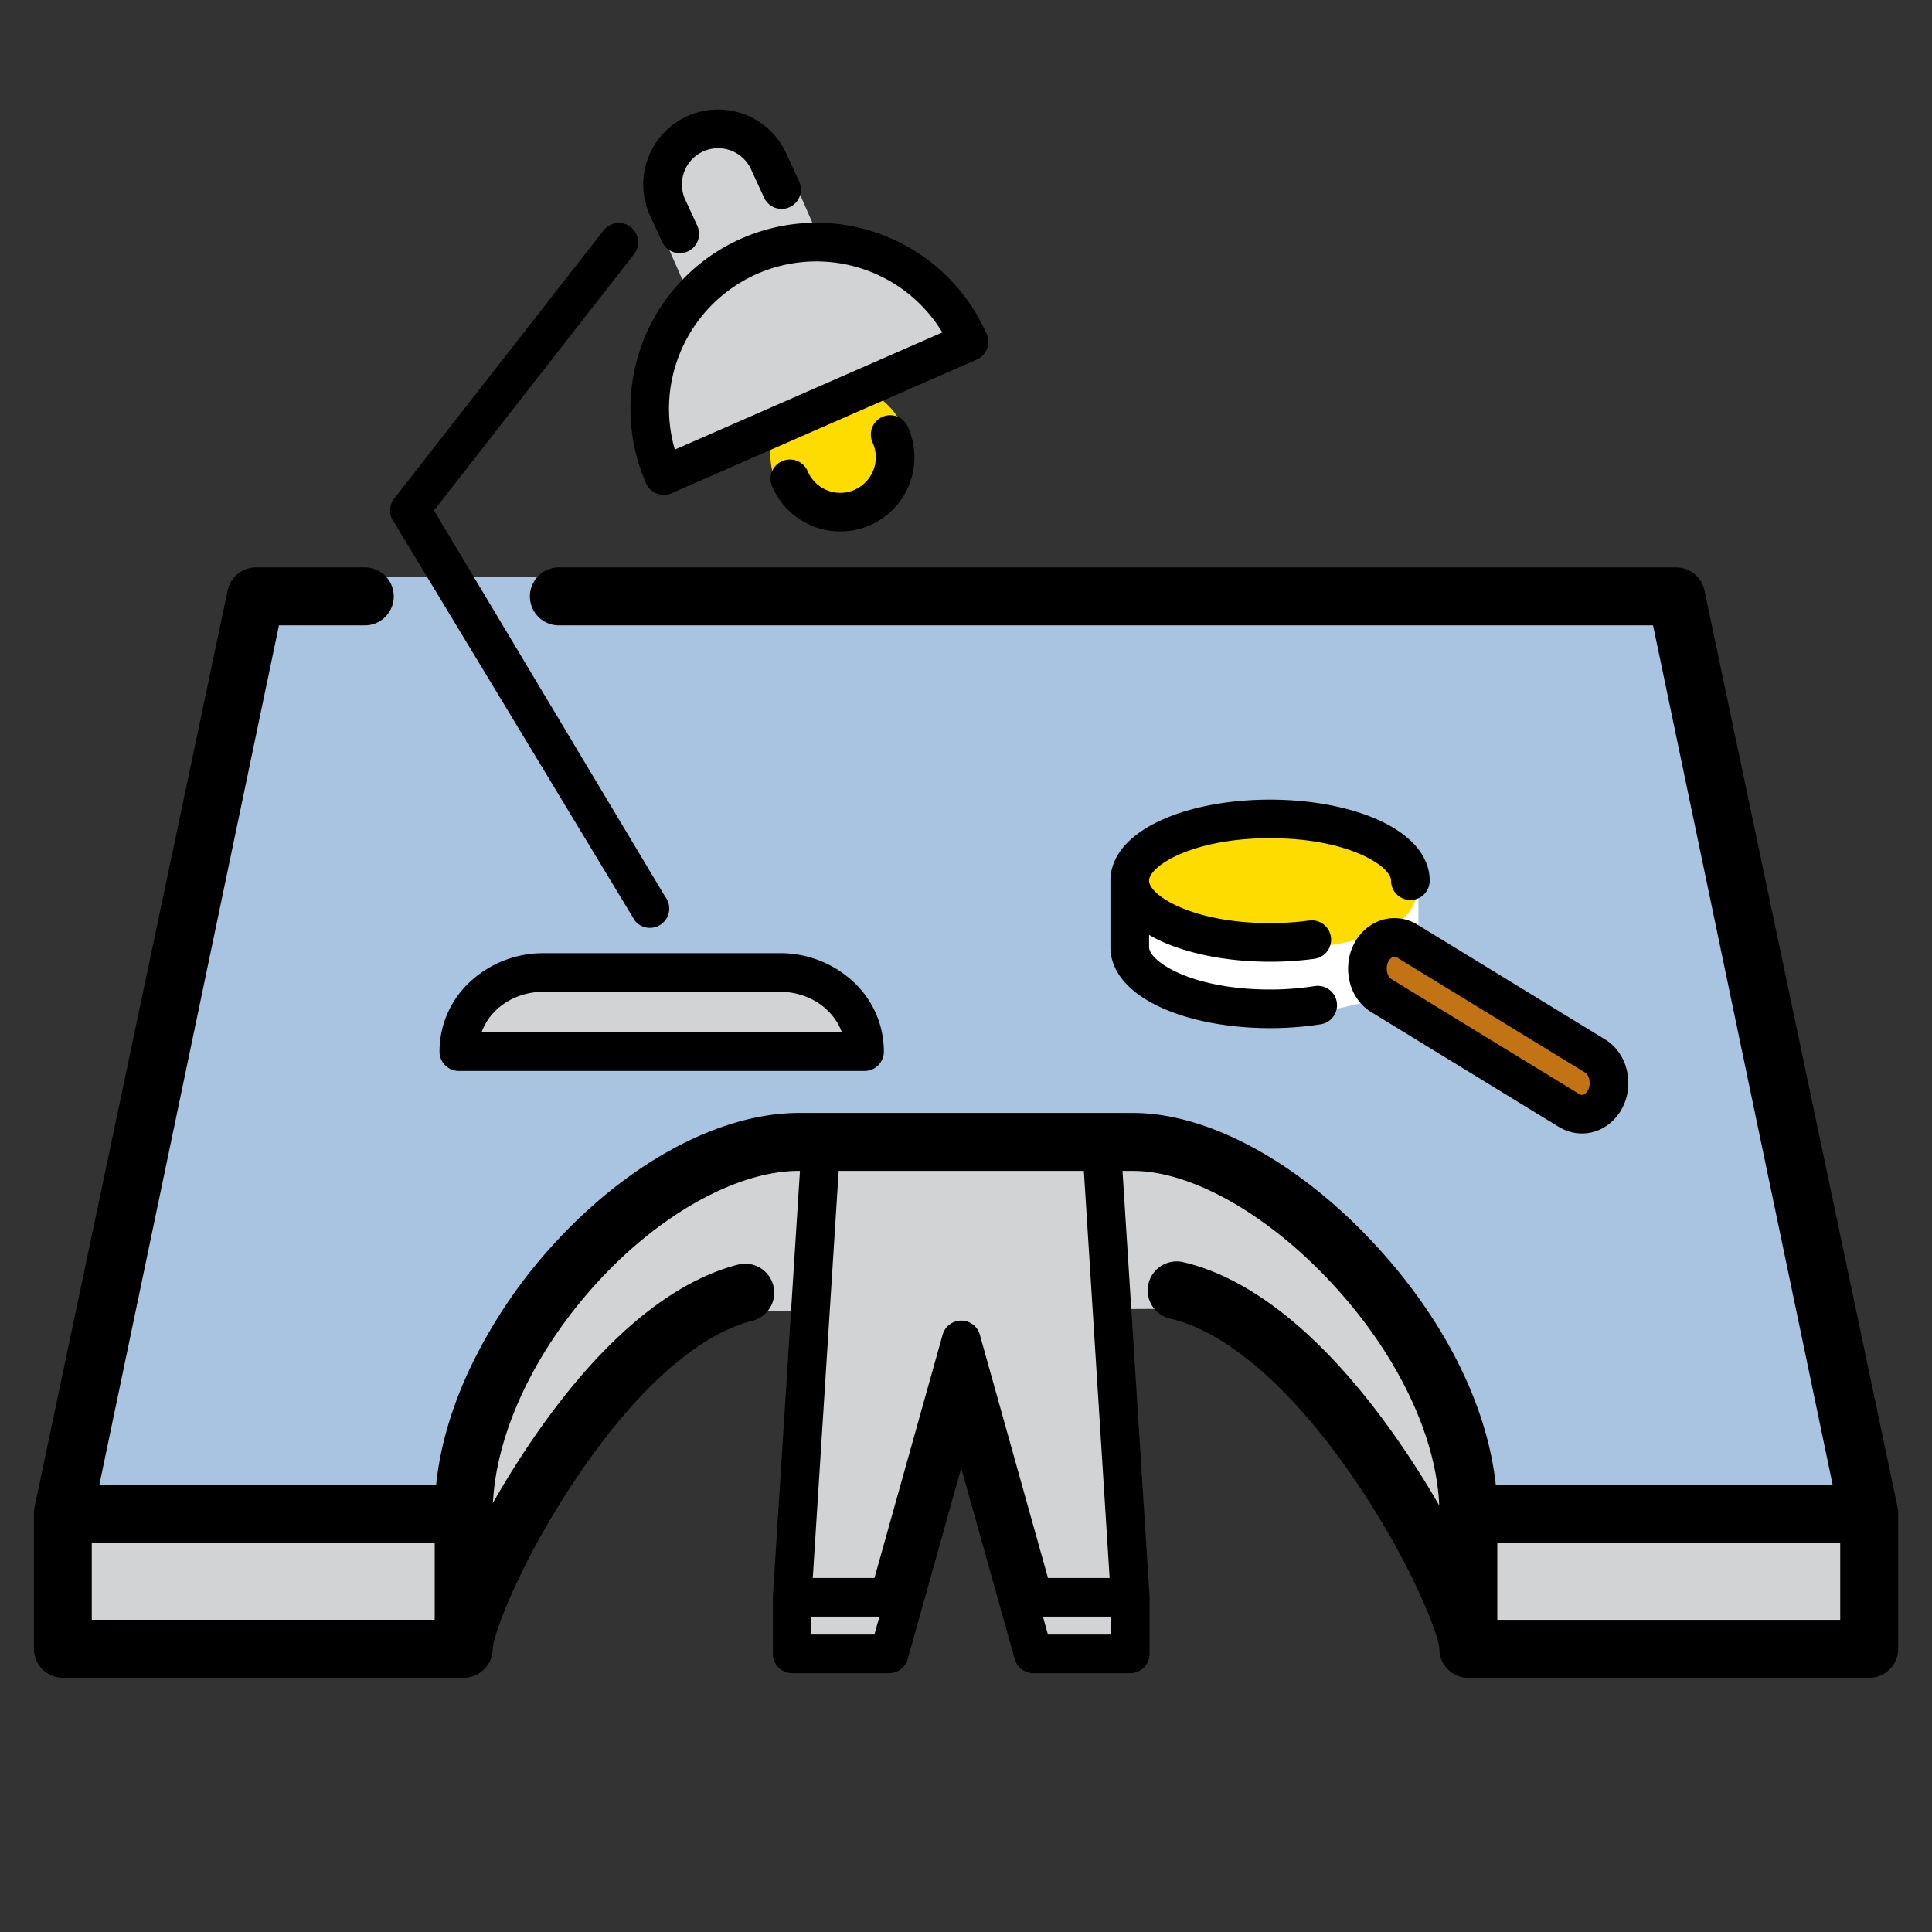
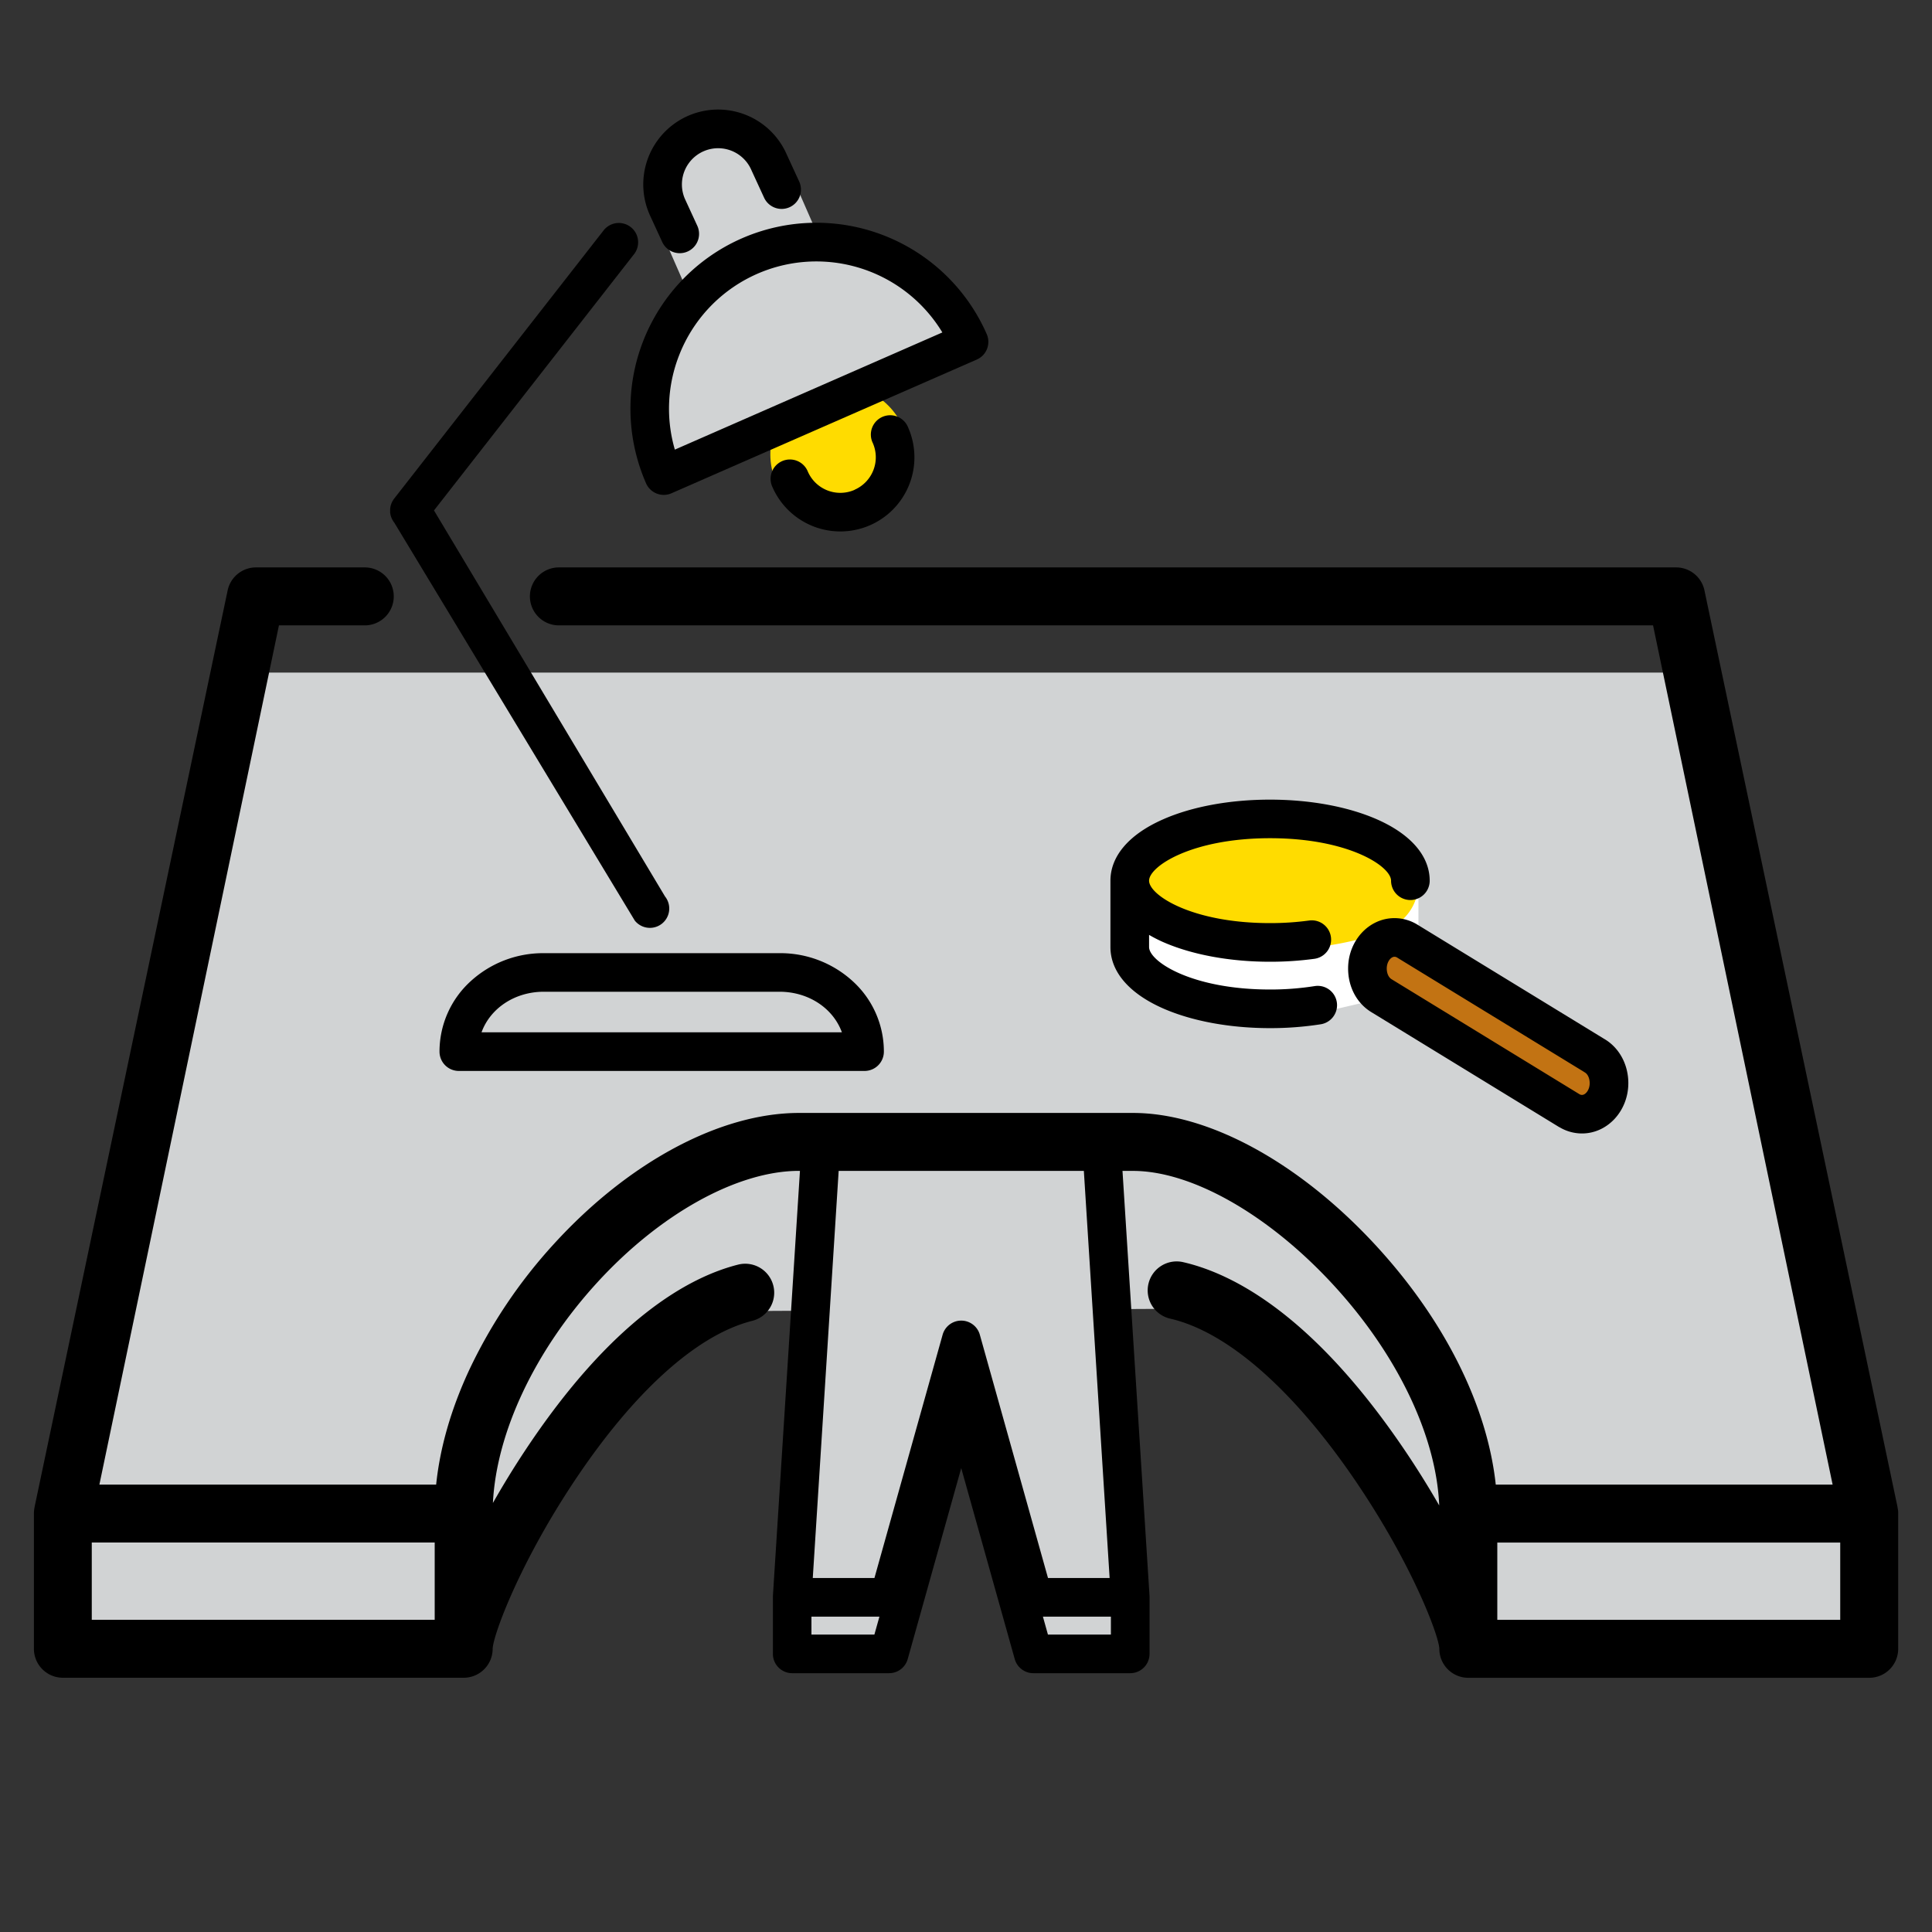
<svg xmlns="http://www.w3.org/2000/svg" id="Layer_1" data-name="Layer 1" width="1000" height="1000" viewBox="0 0 1000 1000">
  <rect x="0" y="0" width="1000" height="1000" fill="#333333" stroke="none" />
  <path d="M757.56,862.87a10,10,0,0,1-10-10c0-8.31-15.57-47.42-44.09-89.43-32.49-47.85-67.18-78.34-97.82-86L384.53,678.6c-29.69,8-63.2,38.35-94.51,85.64-27.51,41.56-42.52,80.35-42.52,88.63a10,10,0,0,1-10,10H30a10,10,0,0,1-10-10v-70a9.82,9.82,0,0,1,.27-2.29l100-424.74a10,10,0,0,1,9.73-7.71H865a10,10,0,0,1,9.73,7.71l100,424.74a9.82,9.82,0,0,1,.27,2.29v70a10,10,0,0,1-10,10Z" style="fill: #d1d3d4" />
  <path d="M500.52,175.25a86.23,86.23,0,1,0-158,69.19Z" style="fill: #d1d3d4" />
  <path d="M343.56,122.81a36.77,36.77,0,0,1,18.91-48.39,36.39,36.39,0,0,1,14.73-3.1,36.76,36.76,0,0,1,33.67,22l10.65,24.32-67.31,29.48Z" style="fill: #d1d3d4" />
  <path d="M352.33,123.59l-7.44-17a28.74,28.74,0,1,1,52.65-23.06l7.44,17Z" style="fill: #d1d3d4" />
  <polygon points="424.95 591.54 409.95 857.25 460.11 857.25 497.45 724.02 534.78 857.25 584.95 857.25 569.95 591.54 424.95 591.54" style="fill: #d1d3d4" />
-   <path d="M757.56,793.43a10,10,0,0,1-10-10c0-38.39-21.34-84.26-57.07-122.7-34.22-36.8-75-59.67-106.52-59.67H411.08c-33.76,0-74.26,22.28-108.32,59.6-34.6,37.91-55.26,83.81-55.26,122.77a10,10,0,0,1-10,10H30a10,10,0,0,1-9.79-12.06l100-474.74a10,10,0,0,1,9.79-7.94H865a10,10,0,0,1,9.78,7.94l100,474.74A10,10,0,0,1,965,793.43Z" style="fill: #a8c4e0" />
  <path d="M818,581a17.67,17.67,0,0,1-9.06-2.53l-97.28-59.55a17.77,17.77,0,0,1-1.5-1l-27.81,6.49-.35.07a163.44,163.44,0,0,1-25.45,1.95c-20.08,0-39-3.47-53.37-9.78-15.64-6.89-24.26-16.54-24.26-27.18V455.12c0-10.64,8.62-20.29,24.26-27.18,14.34-6.3,33.29-9.78,53.37-9.78s39,3.48,53.37,9.78c15.64,6.89,24.26,16.54,24.26,27.18v29.42l92.74,56.77C833.12,544.86,837,552,837,559.93,837,571.55,828.45,581,818,581Z" style="fill: #fff" />
  <path d="M656.5,492.07c-20.08,0-39-3.47-53.37-9.78-15.64-6.88-24.26-16.53-24.26-27.17s8.62-20.29,24.26-27.18c14.34-6.3,33.29-9.78,53.37-9.78s39,3.48,53.37,9.78c15.5,6.82,24.1,16.36,24.26,26.88a25.93,25.93,0,0,1-14,25.26c-13.75,7.49-39.45,10.31-41.44,10.52A164.31,164.31,0,0,1,656.5,492.07Z" style="fill: #ffdc00" />
  <path d="M811.45,574.18A12.63,12.63,0,0,0,818,576c7.75,0,14-7.2,14-16.07,0-6.34-3-11.69-7.65-14.31l-96.5-59.06a12.62,12.62,0,0,0-6.9-2.07c-7.75,0-14,7.19-14,16.07,0,6.17,2.86,11.41,7.32,14.1Z" style="fill: #c27313" />
  <path d="M395.48,505.86c24.31,0,44,13,44,36h-210c0-22.93,19.71-36,44-36Z" style="fill: #fff" />
  <circle cx="434.48" cy="235.19" r="35.76" style="fill: #ffdc00" />
  <path d="M395.48,506.38c24.31,0,44,13,44,36h-210c0-22.93,19.71-36,44-36Z" style="fill: #d1d3d4" />
  <g>
    <path d="M982.5,783.4c0-.12,0-.23,0-.35,0-.43,0-.86-.08-1.28,0-.15,0-.3-.06-.44-.06-.4-.13-.8-.21-1.19l0-.14-100-474.74a15,15,0,0,0-14.6-11.57H289.28a15,15,0,0,0,0,30H855.62l92.94,444.74H774.2c-4.45-41.24-26.84-85.89-62.93-124.72-39.38-42.36-86-67.65-124.83-67.65H413.56c-40.68,0-88.08,25.33-126.8,67.75a262.13,262.13,0,0,0-44.13,65.79c-9.26,20.06-14.91,39.79-16.88,58.83H51.44l92.94-444.74h44.43a15,15,0,0,0,0-30H132.5a15,15,0,0,0-14.6,11.57L17.9,780l0,.14c-.08.39-.15.79-.21,1.19,0,.14-.05.29-.06.44-.05.42-.07.85-.08,1.28,0,.12,0,.23,0,.35v70a15,15,0,0,0,15,15H240a15,15,0,0,0,15-15c.17-6.63,13.36-43.25,42.06-86.46,30.91-46.52,63.69-76.1,92.32-83.28a15,15,0,0,0-7.31-29.1C356.55,661,316.71,682.93,271.65,751c-5.85,8.83-11.41,17.93-16.52,26.94,1.83-36.53,21.63-78.67,53.79-113.9,32.64-35.76,72.73-58,104.64-58h.49l-14,220.08c0,.1,0,.21,0,.31s0,.21,0,.32v29.29a10,10,0,0,0,10,10H460.2a10,10,0,0,0,9.63-7.3l27.7-98.86,27.7,98.86a10,10,0,0,0,9.63,7.3H585a10,10,0,0,0,10-10V826.77c0-.11,0-.21,0-.32s0-.21,0-.31L581,606.06h5.44c30.15,0,69.56,22.26,102.85,58.08,33.59,36.13,54.15,78.8,55.64,115.08-5.62-9.77-11.8-19.68-18.31-29.27-46.68-68.75-87.72-90.47-113.92-96.59a15,15,0,1,0-6.82,29.21c29.51,6.89,63.4,36.56,95.44,83.52C731,809.65,744.8,846.73,745,853.43a15,15,0,0,0,15,15H967.5a15,15,0,0,0,15-15v-70Zm-935,15H225v40H47.5ZM420,846.06v-9.29h35.19l-2.61,9.29Zm122.41,0-2.6-9.29H575v9.29Zm31.93-29.29H542.44L507.16,690.85a10,10,0,0,0-19.26,0L452.61,816.77H420.69l13.4-210.71H561ZM775,838.43v-40H952.5v40Z" />
    <g>
      <path d="M203.29,259.18c-.1.16-.19.33-.28.49l-.2.42-.2.45c-.06.16-.12.33-.17.49s-.1.28-.14.41-.09.36-.14.54-.06.26-.08.4a5.07,5.07,0,0,0-.09.54c0,.14,0,.28-.05.42a4.36,4.36,0,0,0,0,.51c0,.16,0,.31,0,.47s0,.31,0,.47,0,.34,0,.51,0,.28.06.42a5.07,5.07,0,0,0,.09.54c0,.13.06.27.09.4s.09.35.14.53l.14.41c.06.16.12.33.19.49s.13.3.2.45l.2.41c.09.17.19.33.29.5s.13.22.21.33a6.15,6.15,0,0,0,.37.52,1.49,1.49,0,0,0,.15.2l124.5,206A10,10,0,0,0,344.21,464L224.63,264.2,328.27,131.45a10,10,0,0,0-15.76-12.31L204,258.11c-.06.07-.1.14-.15.21a6,6,0,0,0-.36.52Z" />
      <path d="M243.6,507.9a49.18,49.18,0,0,0-16.11,36.42,10,10,0,0,0,10,10h210a10,10,0,0,0,10-10A49.18,49.18,0,0,0,441.4,507.9a55.51,55.51,0,0,0-37.92-14.54h-122A55.51,55.51,0,0,0,243.6,507.9Zm192.16,26.42H249.24c4.47-12.31,17.06-21,32.28-21h122C418.7,513.36,431.28,522,435.76,534.32Z" />
      <path d="M336.31,111.23l6.44,14a10,10,0,0,0,9.09,5.82,10,10,0,0,0,9.08-14.18l-6.4-13.9a18.74,18.74,0,0,1,34.37-15s.05.11.07.17l6.45,14a10,10,0,1,0,18.16-8.37l-6.4-13.91a38.74,38.74,0,0,0-70.94,31.18C336.26,111.12,336.28,111.18,336.31,111.23Z" />
      <path d="M334.4,250.16a10,10,0,0,0,13.18,5.15l158-69.2a10,10,0,0,0,5.15-13.17A96.23,96.23,0,0,0,334.4,250.16Zm17.15-66.36a76.23,76.23,0,0,1,136.21-11.73L349.3,232.72A75.65,75.65,0,0,1,351.55,183.8Z" />
      <path d="M442.32,253.55a18.35,18.35,0,0,1-24.18-9.44,10,10,0,1,0-18.32,8,38.35,38.35,0,1,0,70.26-30.78,10,10,0,1,0-18.31,8,18.35,18.35,0,0,1-9.45,24.17Z" />
    </g>
    <g>
      <path d="M712.72,424.1c-15-6.59-34.63-10.21-55.39-10.21S616.91,417.51,602,424.1c-17.57,7.73-27.24,19-27.24,31.75V490.2c0,12.75,9.67,24,27.24,31.75,15,6.59,34.63,10.21,55.38,10.21a168.59,168.59,0,0,0,26.24-2,10,10,0,0,0-3.14-19.76,146.83,146.83,0,0,1-23.1,1.77c-40.52,0-62.62-14.5-62.62-22v-6.27A74.07,74.07,0,0,0,602,487.6c15,6.58,34.63,10.2,55.38,10.2a170.57,170.57,0,0,0,22.95-1.52,10,10,0,0,0-2.71-19.82,150.23,150.23,0,0,1-20.24,1.34c-40.52,0-62.62-14.5-62.62-21.95s22.1-22,62.62-22,62.63,14.5,62.63,22a10,10,0,0,0,20,0C740,443.1,730.29,431.83,712.72,424.1Z" />
      <path d="M721.78,475.22c-13.26,0-24,11.69-24,26.07,0,9.6,4.54,18.07,12.09,22.63l97.24,59.52.08,0a22.65,22.65,0,0,0,11.63,3.24c13.26,0,24-11.7,24-26.07,0-9.71-4.81-18.47-12.56-22.92L734,478.81A22.7,22.7,0,0,0,721.78,475.22Zm98.49,79.85c1.55.87,2.55,3.06,2.55,5.59,0,3.47-2.13,6.07-4,6.07a2.58,2.58,0,0,1-1.33-.39l-97.23-59.51c-1.53-.93-2.48-3.05-2.48-5.54,0-3.48,2.13-6.07,4-6.07a2.64,2.64,0,0,1,1.46.46l.21.14L820,554.88Z" />
    </g>
  </g>
</svg>